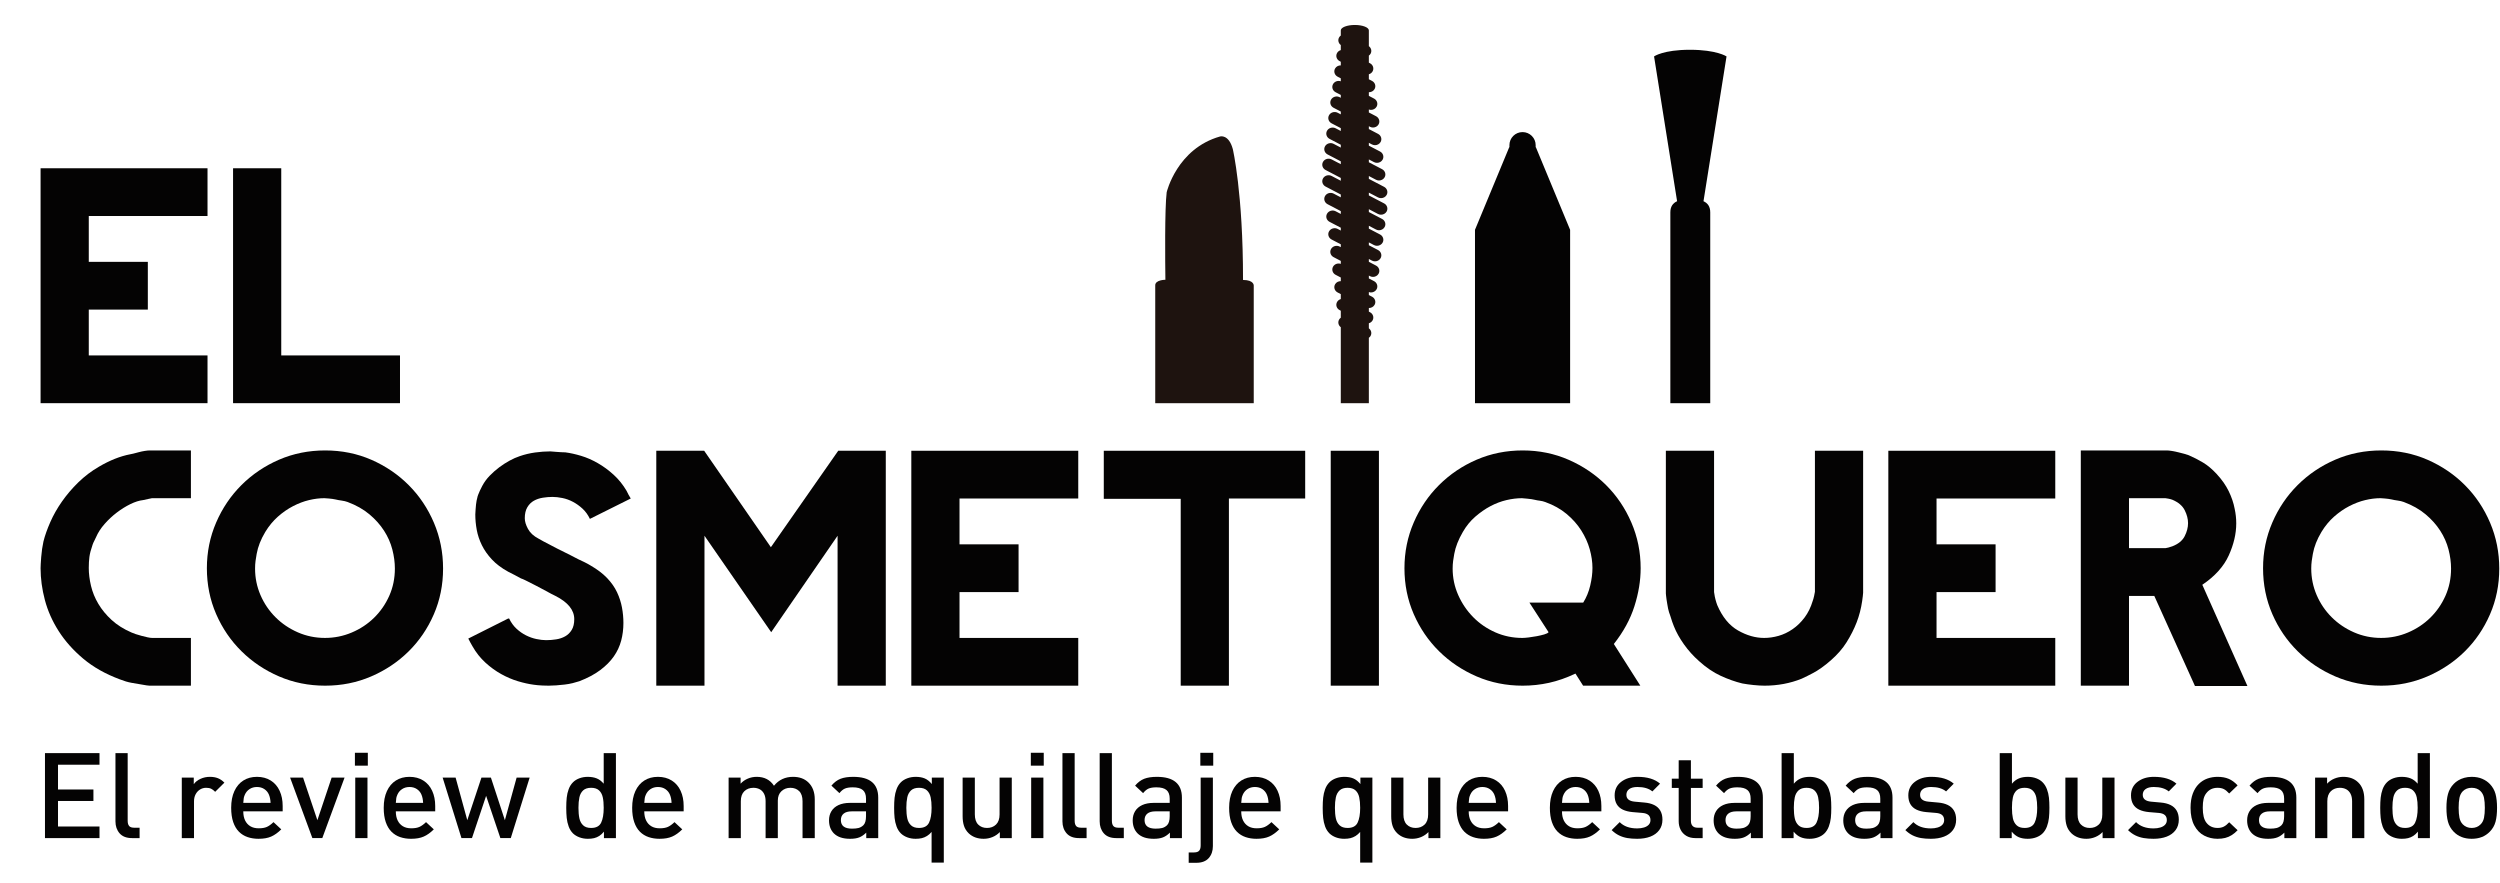
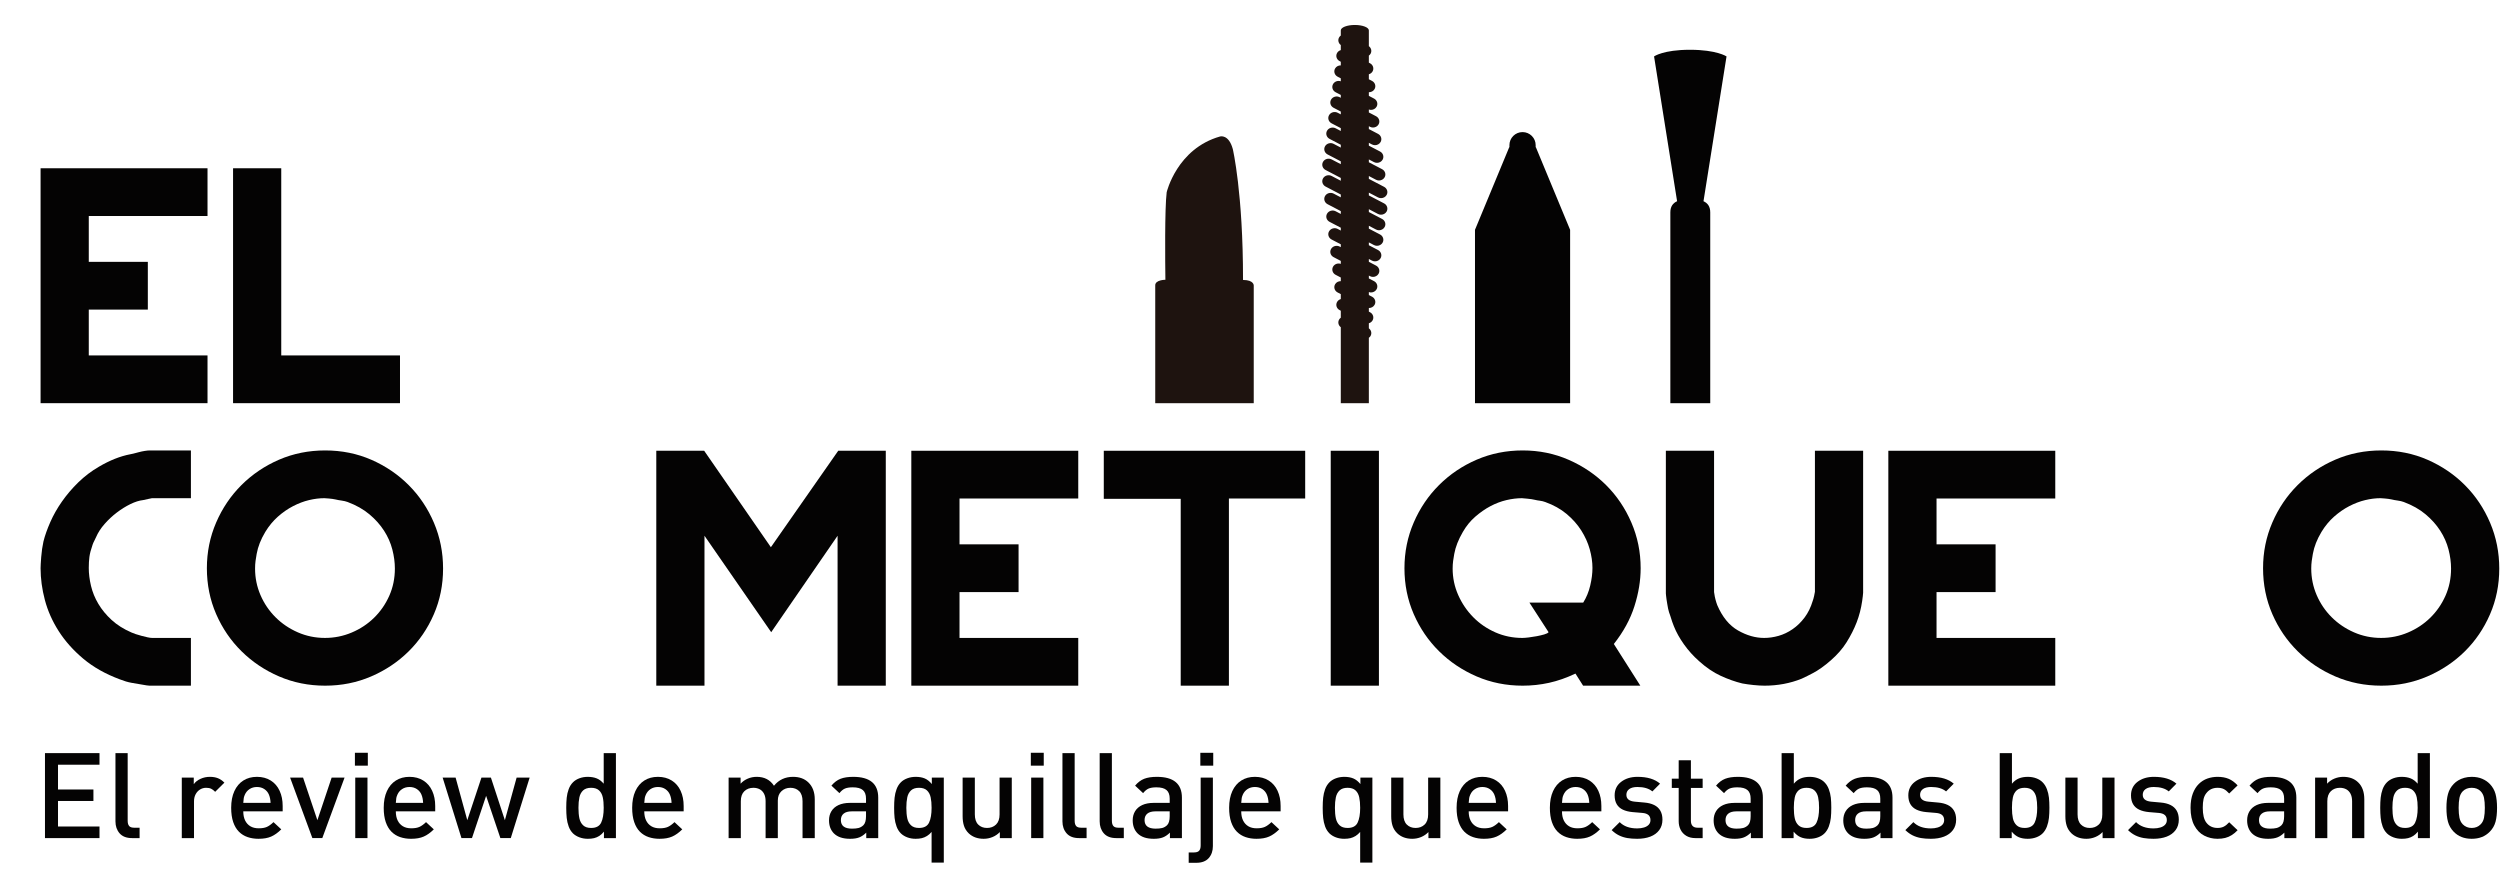
<svg xmlns="http://www.w3.org/2000/svg" width="100%" height="100%" viewBox="0 0 286 101" version="1.1" xml:space="preserve" style="fill-rule:evenodd;clip-rule:evenodd;stroke-linejoin:round;stroke-miterlimit:1.414;">
  <g transform="matrix(1,0,0,1,-3585,-856)">
    <g id="Mesa-de-trabajo2" transform="matrix(0.176,0,0,0.157,2955.89,721.805)">
      <rect x="3585.03" y="856.24" width="1623.86" height="636.915" style="fill:none;" />
      <g transform="matrix(4.231,0,0,4.73,2724.46,109.247)">
        <path d="M232.785,219.721L207.139,219.721L207.139,183.532L232.785,183.532L232.785,190.887L214.543,190.887L214.543,197.949L223.615,197.949L223.615,205.304L214.543,205.304L214.543,212.365L232.785,212.365L232.785,219.721Z" style="fill:rgb(4,3,3);fill-rule:nonzero;" />
        <path d="M262.355,219.721L236.709,219.721L236.709,183.532L244.113,183.532L244.113,212.365L262.355,212.365L262.355,219.721Z" style="fill:rgb(4,3,3);fill-rule:nonzero;" />
        <path d="M230.235,263.239L223.86,263.239C223.795,263.239 223.647,263.223 223.42,263.192C223.19,263.157 222.993,263.126 222.831,263.093C222.242,262.994 221.67,262.896 221.114,262.799C220.558,262.7 219.954,262.521 219.3,262.26C217.109,261.441 215.246,260.388 213.709,259.095C212.173,257.804 210.915,256.39 209.934,254.855C208.954,253.318 208.242,251.717 207.801,250.049C207.36,248.383 207.139,246.748 207.139,245.146C207.139,244.818 207.171,244.238 207.237,243.404C207.302,242.57 207.416,241.778 207.58,241.025C207.808,240.112 208.16,239.114 208.634,238.035C209.108,236.955 209.705,235.901 210.424,234.872C211.143,233.843 211.976,232.86 212.925,231.929C213.873,230.997 214.935,230.189 216.112,229.503C217.779,228.521 219.381,227.885 220.919,227.59C220.983,227.59 221.139,227.557 221.384,227.492C221.629,227.427 221.907,227.353 222.217,227.273C222.527,227.19 222.838,227.124 223.149,227.074C223.46,227.026 223.713,227.001 223.909,227.001L230.235,227.001L230.235,234.357L224.253,234.357C224.187,234.357 223.99,234.4 223.664,234.48C223.337,234.56 223.075,234.619 222.88,234.651C222.291,234.717 221.646,234.922 220.942,235.265C220.239,235.609 219.546,236.041 218.858,236.564C218.172,237.088 217.542,237.676 216.971,238.33C216.398,238.983 215.965,239.653 215.672,240.34C215.605,240.503 215.516,240.69 215.402,240.903C215.287,241.117 215.196,241.321 215.132,241.516C214.869,242.268 214.707,242.896 214.641,243.404C214.575,243.911 214.543,244.475 214.543,245.096C214.543,245.978 214.657,246.901 214.886,247.868C215.115,248.832 215.491,249.755 216.015,250.636C216.536,251.519 217.216,252.344 218.049,253.113C218.883,253.881 219.905,254.527 221.114,255.051C221.245,255.117 221.457,255.198 221.751,255.296C222.046,255.394 222.348,255.483 222.659,255.565C222.969,255.647 223.272,255.721 223.566,255.787C223.86,255.853 224.106,255.885 224.301,255.885L230.235,255.885L230.235,263.239Z" style="fill:rgb(4,3,3);fill-rule:nonzero;" />
        <path d="M261.569,245.194C261.569,244.246 261.438,243.266 261.177,242.253C260.915,241.239 260.49,240.276 259.902,239.36C259.314,238.444 258.561,237.601 257.647,236.833C256.73,236.065 255.619,235.437 254.312,234.946C254.05,234.848 253.739,234.774 253.381,234.724C253.02,234.676 252.71,234.619 252.448,234.552C252.154,234.489 251.811,234.439 251.419,234.406C251.026,234.374 250.797,234.357 250.731,234.357C249.979,234.357 249.195,234.455 248.378,234.651C247.561,234.848 246.743,235.16 245.927,235.583C245.109,236.007 244.333,236.548 243.597,237.201C242.862,237.855 242.215,238.639 241.66,239.555C240.974,240.701 240.533,241.828 240.336,242.938C240.27,243.298 240.214,243.658 240.164,244.016C240.115,244.378 240.091,244.769 240.091,245.194C240.091,246.632 240.368,247.997 240.925,249.289C241.481,250.581 242.249,251.716 243.229,252.696C244.21,253.678 245.354,254.453 246.662,255.026C247.969,255.598 249.359,255.884 250.83,255.884C252.268,255.884 253.642,255.606 254.949,255.05C256.256,254.497 257.401,253.736 258.381,252.769C259.362,251.806 260.138,250.678 260.711,249.385C261.283,248.094 261.569,246.699 261.569,245.194M268.973,245.194C268.973,247.712 268.498,250.066 267.549,252.256C266.6,254.446 265.306,256.349 263.67,257.966C262.033,259.586 260.117,260.869 257.924,261.817C255.732,262.764 253.375,263.239 250.854,263.239C248.334,263.239 245.976,262.764 243.783,261.817C241.59,260.869 239.668,259.578 238.014,257.943C236.361,256.309 235.059,254.396 234.11,252.207C233.161,250.016 232.687,247.662 232.687,245.146C232.687,242.662 233.161,240.315 234.11,238.109C235.059,235.901 236.361,233.971 238.014,232.322C239.668,230.673 241.59,229.373 243.783,228.423C245.976,227.475 248.334,227.001 250.854,227.001C253.407,227.001 255.781,227.484 257.974,228.447C260.168,229.414 262.083,230.719 263.719,232.372C265.356,234.022 266.64,235.952 267.574,238.158C268.507,240.364 268.973,242.71 268.973,245.194" style="fill:rgb(4,3,3);fill-rule:nonzero;" />
-         <path d="M297.806,234.406L291.53,237.545C291.235,236.923 290.859,236.4 290.401,235.975C289.943,235.551 289.453,235.2 288.931,234.922C288.407,234.642 287.868,234.446 287.312,234.333C286.756,234.217 286.25,234.162 285.792,234.162C285.302,234.162 284.804,234.202 284.297,234.284C283.789,234.366 283.332,234.52 282.924,234.749C282.514,234.978 282.18,235.313 281.918,235.754C281.657,236.195 281.526,236.76 281.526,237.446C281.526,237.936 281.69,238.484 282.017,239.088C282.343,239.694 282.882,240.191 283.635,240.585C283.764,240.65 283.895,240.725 284.027,240.805C284.157,240.887 284.288,240.962 284.419,241.025C285.105,241.386 285.792,241.746 286.478,242.105C287.165,242.464 287.852,242.807 288.539,243.135C288.701,243.232 288.906,243.341 289.151,243.454C289.396,243.567 289.6,243.674 289.765,243.771C290.058,243.903 290.385,244.058 290.745,244.238C291.105,244.418 291.415,244.589 291.676,244.753C292.69,245.343 293.523,245.978 294.177,246.665C294.83,247.352 295.337,248.079 295.698,248.847C296.056,249.616 296.31,250.399 296.458,251.202C296.605,252.002 296.678,252.794 296.678,253.58C296.678,254.527 296.563,255.436 296.335,256.302C296.106,257.168 295.729,257.976 295.207,258.727C294.684,259.48 293.989,260.181 293.122,260.837C292.257,261.489 291.186,262.062 289.911,262.553C289.617,262.651 289.274,262.749 288.882,262.848C288.49,262.945 288.079,263.019 287.656,263.068C287.231,263.118 286.797,263.157 286.356,263.192C285.915,263.223 285.531,263.239 285.203,263.239C284.811,263.239 284.493,263.231 284.248,263.216C284.002,263.197 283.757,263.181 283.513,263.166C283.267,263.149 283.062,263.126 282.899,263.093C282.147,262.994 281.337,262.813 280.472,262.553C279.606,262.292 278.747,261.923 277.897,261.449C277.047,260.974 276.238,260.388 275.471,259.683C274.701,258.98 274.04,258.139 273.484,257.159C273.386,256.996 273.28,256.808 273.166,256.594C273.05,256.384 272.944,256.177 272.847,255.982L278.976,252.894L279.123,252.894C279.417,253.513 279.793,254.037 280.251,254.462C280.709,254.887 281.199,255.23 281.723,255.492C282.244,255.754 282.776,255.942 283.316,256.055C283.855,256.171 284.354,256.228 284.811,256.228C285.334,256.228 285.849,256.186 286.356,256.103C286.863,256.024 287.321,255.869 287.729,255.639C288.138,255.41 288.473,255.083 288.734,254.657C288.995,254.234 289.127,253.678 289.127,252.991C289.127,251.588 288.162,250.391 286.234,249.412C286.136,249.38 285.923,249.272 285.597,249.093C285.269,248.912 284.91,248.718 284.517,248.505C284.125,248.293 283.708,248.071 283.267,247.842C282.826,247.614 282.441,247.419 282.115,247.253C281.983,247.189 281.804,247.099 281.575,246.983C281.347,246.87 281.134,246.78 280.937,246.715C280.643,246.551 280.325,246.38 279.982,246.199C279.639,246.02 279.302,245.847 278.976,245.685C277.963,245.131 277.128,244.5 276.475,243.797C275.82,243.095 275.306,242.358 274.931,241.591C274.555,240.822 274.293,240.038 274.146,239.236C273.999,238.435 273.925,237.642 273.925,236.858C273.925,236.794 273.942,236.514 273.975,236.023C274.007,235.535 274.056,235.11 274.121,234.749C274.153,234.651 274.186,234.513 274.219,234.333C274.252,234.154 274.301,233.982 274.367,233.818C274.432,233.655 274.522,233.442 274.637,233.179C274.751,232.919 274.872,232.674 275.004,232.444C275.299,231.889 275.674,231.375 276.132,230.899C276.59,230.427 277.08,229.994 277.603,229.599C278.126,229.208 278.658,228.865 279.197,228.571C279.736,228.275 280.251,228.048 280.742,227.885C281.493,227.623 282.277,227.435 283.096,227.319C283.912,227.206 284.697,227.148 285.449,227.148C285.808,227.182 286.111,227.206 286.356,227.221C286.601,227.24 286.855,227.256 287.116,227.273C287.377,227.288 287.59,227.296 287.753,227.296C288.506,227.393 289.315,227.573 290.181,227.835C291.047,228.097 291.905,228.472 292.756,228.965C293.606,229.453 294.414,230.05 295.183,230.754C295.95,231.456 296.613,232.282 297.168,233.23C297.234,233.393 297.332,233.59 297.463,233.818C297.594,234.046 297.708,234.243 297.806,234.406" style="fill:rgb(4,3,3);fill-rule:nonzero;" />
        <path d="M336.986,263.239L329.581,263.239L329.581,240.144L319.382,255.001L309.133,240.144L309.133,263.239L301.729,263.239L301.729,227.051L309.085,227.051L319.333,241.91L329.68,227.051L336.986,227.051L336.986,263.239Z" style="fill:rgb(4,3,3);fill-rule:nonzero;" />
        <path d="M366.555,263.239L340.909,263.239L340.909,227.051L366.555,227.051L366.555,234.406L348.313,234.406L348.313,241.467L357.385,241.467L357.385,248.823L348.313,248.823L348.313,255.885L366.555,255.885L366.555,263.239Z" style="fill:rgb(4,3,3);fill-rule:nonzero;" />
        <path d="M401.418,234.406L389.699,234.406L389.699,263.239L382.295,263.239L382.295,234.455L370.477,234.455L370.477,227.051L401.418,227.051L401.418,234.406Z" style="fill:rgb(4,3,3);fill-rule:nonzero;" />
        <rect x="405.342" y="227.051" width="7.404" height="36.188" style="fill:rgb(4,3,3);fill-rule:nonzero;" />
        <path d="M445.551,245.097C445.551,244.182 445.41,243.225 445.133,242.227C444.856,241.231 444.422,240.266 443.834,239.333C443.245,238.402 442.492,237.555 441.578,236.784C440.663,236.018 439.568,235.404 438.292,234.947C438.03,234.849 437.761,234.783 437.484,234.749C437.205,234.717 436.936,234.669 436.674,234.603C436.412,234.537 436.037,234.481 435.547,234.432C435.057,234.382 434.778,234.358 434.713,234.358C433.961,234.358 433.169,234.455 432.334,234.652C431.502,234.849 430.684,235.16 429.883,235.583C429.081,236.008 428.306,236.549 427.554,237.201C426.802,237.856 426.164,238.64 425.641,239.556C424.955,240.733 424.514,241.86 424.319,242.939C424.252,243.298 424.196,243.659 424.147,244.017C424.098,244.378 424.072,244.77 424.072,245.195C424.072,246.633 424.359,247.997 424.932,249.289C425.504,250.581 426.276,251.717 427.242,252.697C428.209,253.679 429.338,254.453 430.633,255.027C431.928,255.599 433.311,255.885 434.785,255.885C435.015,255.885 435.334,255.86 435.744,255.811C436.153,255.761 436.57,255.697 436.994,255.617C437.42,255.535 437.804,255.445 438.147,255.344C438.49,255.246 438.71,255.132 438.81,255.001L435.867,250.443L444.132,250.443C444.621,249.658 444.979,248.782 445.207,247.819C445.436,246.855 445.551,245.947 445.551,245.097M452.955,245.147C452.955,247.042 452.635,248.995 451.998,251.004C451.362,253.015 450.307,254.953 448.836,256.817L452.905,263.24L444.115,263.24L442.938,261.376C441.563,262.031 440.212,262.505 438.887,262.799C437.561,263.093 436.211,263.24 434.836,263.24C432.315,263.24 429.957,262.765 427.764,261.818C425.572,260.869 423.649,259.578 421.995,257.944C420.342,256.31 419.041,254.397 418.091,252.207C417.142,250.017 416.668,247.662 416.668,245.147C416.668,242.662 417.142,240.316 418.091,238.11C419.041,235.902 420.342,233.972 421.995,232.323C423.649,230.673 425.572,229.373 427.764,228.424C429.957,227.476 432.315,227.001 434.836,227.001C437.358,227.001 439.713,227.485 441.906,228.448C444.099,229.414 446.014,230.712 447.651,232.347C449.287,233.983 450.581,235.902 451.53,238.11C452.479,240.316 452.955,242.662 452.955,245.147" style="fill:rgb(4,3,3);fill-rule:nonzero;" />
        <path d="M487.133,248.921C487.133,248.987 487.115,249.166 487.083,249.46C487.051,249.755 487.018,250.001 486.986,250.196C486.821,251.342 486.543,252.427 486.15,253.456C485.756,254.486 485.233,255.525 484.578,256.571C483.989,257.518 483.195,258.435 482.196,259.317C481.197,260.198 480.256,260.869 479.373,261.328C479.111,261.457 478.84,261.598 478.563,261.745C478.283,261.89 477.996,262.03 477.701,262.16C476.819,262.522 475.893,262.79 474.928,262.971C473.961,263.15 472.987,263.239 472.005,263.239C471.514,263.239 470.949,263.207 470.311,263.142C469.67,263.076 469.09,262.994 468.567,262.897C467.486,262.635 466.381,262.241 465.251,261.719C464.122,261.196 463.016,260.443 461.936,259.465C461.051,258.681 460.274,257.815 459.602,256.865C458.931,255.916 458.415,254.985 458.055,254.069C457.892,253.679 457.711,253.155 457.516,252.501C457.449,252.337 457.385,252.15 457.319,251.937C457.253,251.725 457.203,251.537 457.172,251.373C457.139,251.176 457.098,250.948 457.049,250.688C457,250.425 456.959,250.172 456.926,249.927C456.893,249.681 456.869,249.478 456.853,249.315C456.836,249.15 456.828,249.053 456.828,249.019L456.828,227.051L464.233,227.051L464.233,248.823C464.233,248.89 464.24,248.937 464.258,248.972C464.274,249.003 464.281,249.053 464.281,249.116C464.313,249.38 464.371,249.666 464.453,249.975C464.535,250.286 464.625,250.571 464.723,250.832C465.508,252.665 466.569,253.963 467.91,254.732C469.25,255.5 470.59,255.885 471.932,255.885C472.651,255.885 473.387,255.779 474.139,255.566C474.889,255.354 475.609,255.011 476.295,254.536C476.983,254.064 477.595,253.465 478.135,252.745C478.673,252.028 479.09,251.176 479.385,250.196C479.449,250.032 479.524,249.772 479.606,249.412C479.687,249.053 479.728,248.84 479.728,248.774L479.728,227.051L487.133,227.051L487.133,248.921Z" style="fill:rgb(4,3,3);fill-rule:nonzero;" />
        <path d="M516.652,263.239L491.006,263.239L491.006,227.051L516.652,227.051L516.652,234.406L498.411,234.406L498.411,241.467L507.482,241.467L507.482,248.823L498.411,248.823L498.411,255.885L516.652,255.885L516.652,263.239Z" style="fill:rgb(4,3,3);fill-rule:nonzero;" />
-         <path d="M537.051,238.206C537.051,237.557 536.88,236.893 536.536,236.209C536.193,235.527 535.563,234.99 534.649,234.601C534.484,234.537 534.28,234.48 534.034,234.432C533.791,234.382 533.635,234.357 533.569,234.357L527.979,234.357L527.979,242.056L533.569,242.056C533.635,242.056 533.791,242.023 534.034,241.96C534.28,241.894 534.484,241.83 534.649,241.765C535.563,241.407 536.193,240.886 536.536,240.206C536.88,239.523 537.051,238.857 537.051,238.206M546.171,263.288L538.111,263.288L531.865,249.412L527.979,249.412L527.979,263.239L520.574,263.239L520.574,227.001L533.766,227.001C533.962,227.001 534.215,227.026 534.526,227.074C534.835,227.124 535.163,227.19 535.506,227.273C535.85,227.353 536.168,227.435 536.462,227.518C536.756,227.6 536.985,227.672 537.15,227.737C537.906,228.064 538.638,228.441 539.347,228.865C540.055,229.29 540.754,229.879 541.446,230.631C542.235,231.48 542.852,232.365 543.297,233.277C543.741,234.194 544.045,235.094 544.209,235.976C544.373,236.727 544.455,237.48 544.455,238.23C544.455,239.832 544.071,241.484 543.299,243.185C542.53,244.885 541.176,246.387 539.242,247.696L546.171,263.288Z" style="fill:rgb(4,3,3);fill-rule:nonzero;" />
        <path d="M577.456,245.194C577.456,244.246 577.326,243.266 577.064,242.253C576.802,241.239 576.378,240.276 575.789,239.36C575.2,238.444 574.448,237.601 573.534,236.833C572.618,236.065 571.507,235.437 570.199,234.946C569.937,234.848 569.627,234.774 569.268,234.724C568.907,234.676 568.598,234.619 568.335,234.552C568.042,234.489 567.698,234.439 567.307,234.406C566.913,234.374 566.685,234.357 566.619,234.357C565.866,234.357 565.082,234.455 564.267,234.651C563.448,234.848 562.631,235.16 561.814,235.583C560.996,236.007 560.221,236.548 559.484,237.201C558.749,237.855 558.102,238.639 557.547,239.555C556.86,240.701 556.42,241.828 556.223,242.938C556.157,243.298 556.101,243.658 556.052,244.016C556.003,244.378 555.977,244.769 555.977,245.194C555.977,246.632 556.256,247.997 556.812,249.289C557.368,250.581 558.136,251.716 559.116,252.696C560.098,253.678 561.241,254.453 562.549,255.026C563.856,255.598 565.246,255.884 566.718,255.884C568.155,255.884 569.529,255.606 570.838,255.05C572.144,254.497 573.288,253.736 574.269,252.769C575.25,251.806 576.025,250.678 576.599,249.385C577.17,248.094 577.456,246.699 577.456,245.194M584.861,245.194C584.861,247.712 584.387,250.066 583.436,252.256C582.487,254.446 581.193,256.349 579.558,257.966C577.92,259.586 576.005,260.869 573.811,261.817C571.619,262.764 569.263,263.239 566.741,263.239C564.221,263.239 561.863,262.764 559.671,261.817C557.477,260.869 555.555,259.578 553.901,257.943C552.248,256.309 550.946,254.396 549.997,252.207C549.049,250.016 548.574,247.662 548.574,245.146C548.574,242.662 549.049,240.315 549.997,238.109C550.946,235.901 552.248,233.971 553.901,232.322C555.555,230.673 557.477,229.373 559.671,228.423C561.863,227.475 564.221,227.001 566.741,227.001C569.295,227.001 571.669,227.484 573.862,228.447C576.055,229.414 577.971,230.719 579.606,232.372C581.243,234.022 582.527,235.952 583.461,238.158C584.394,240.364 584.861,242.71 584.861,245.194" style="fill:rgb(4,3,3);fill-rule:nonzero;" />
        <path d="M216.191,286.721L207.814,286.721L207.814,273.629L216.191,273.629L216.191,275.416L209.816,275.416L209.816,279.233L215.257,279.233L215.257,281.002L209.816,281.002L209.816,284.935L216.191,284.935L216.191,286.721Z" style="fill:rgb(4,3,3);fill-rule:nonzero;" />
        <path d="M222.351,286.721L221.192,286.721C220.349,286.721 219.712,286.478 219.284,285.991C218.856,285.5 218.643,284.887 218.643,284.144L218.643,273.629L220.519,273.629L220.519,284.037C220.519,284.408 220.594,284.681 220.744,284.859C220.893,285.034 221.154,285.122 221.524,285.122L222.351,285.122L222.351,286.721Z" style="fill:rgb(4,3,3);fill-rule:nonzero;" />
        <path d="M235.379,278.178L233.96,279.591C233.744,279.369 233.538,279.212 233.34,279.116C233.143,279.02 232.885,278.972 232.568,278.972C232.233,278.972 231.923,279.059 231.638,279.233C231.354,279.406 231.129,279.65 230.961,279.965C230.794,280.278 230.71,280.643 230.71,281.061L230.71,286.721L228.833,286.721L228.833,277.401L230.673,277.401L230.673,278.412C230.919,278.07 231.264,277.795 231.711,277.592C232.156,277.386 232.637,277.284 233.152,277.284C233.613,277.284 234.019,277.353 234.368,277.489C234.719,277.623 235.056,277.853 235.379,278.178" style="fill:rgb(4,3,3);fill-rule:nonzero;" />
        <path d="M242.472,281.296C242.454,280.813 242.37,280.391 242.221,280.032C242.072,279.673 241.836,279.385 241.515,279.17C241.195,278.954 240.817,278.848 240.38,278.848C239.949,278.848 239.57,278.954 239.245,279.17C238.917,279.385 238.677,279.673 238.522,280.032C238.438,280.223 238.383,280.393 238.355,280.539C238.329,280.687 238.303,280.938 238.279,281.296L242.472,281.296ZM244.331,282.601L238.279,282.601C238.279,283.146 238.372,283.609 238.557,283.996C238.743,284.382 239.012,284.681 239.361,284.894C239.712,285.106 240.143,285.212 240.659,285.212C241.173,285.212 241.589,285.139 241.907,284.996C242.223,284.853 242.562,284.608 242.921,284.26L244.115,285.374C243.606,285.882 243.091,286.253 242.569,286.483C242.048,286.715 241.398,286.828 240.618,286.828C240.019,286.828 239.463,286.742 238.951,286.568C238.439,286.395 237.994,286.119 237.616,285.742C237.239,285.365 236.945,284.87 236.735,284.26C236.526,283.65 236.42,282.913 236.42,282.051C236.42,281.051 236.584,280.194 236.91,279.483C237.237,278.771 237.697,278.226 238.29,277.85C238.884,277.473 239.578,277.284 240.376,277.284C241.19,277.284 241.897,277.473 242.497,277.85C243.096,278.226 243.552,278.755 243.863,279.436C244.175,280.114 244.331,280.894 244.331,281.774L244.331,282.601Z" style="fill:rgb(4,3,3);fill-rule:nonzero;" />
        <path d="M253.84,277.4L250.419,286.72L248.893,286.72L245.472,277.4L247.465,277.4L249.665,283.964L251.855,277.4L253.84,277.4Z" style="fill:rgb(4,3,3);fill-rule:nonzero;" />
        <path d="M257.359,286.721L255.482,286.721L255.482,277.401L257.359,277.401L257.359,286.721ZM257.413,275.561L255.429,275.561L255.429,273.576L257.413,273.576L257.413,275.561Z" style="fill:rgb(4,3,3);fill-rule:nonzero;" />
        <path d="M265.907,281.296C265.888,280.813 265.805,280.391 265.656,280.032C265.506,279.673 265.27,279.385 264.95,279.17C264.63,278.954 264.252,278.848 263.815,278.848C263.384,278.848 263.005,278.954 262.68,279.17C262.352,279.385 262.112,279.673 261.956,280.032C261.872,280.223 261.818,280.393 261.789,280.539C261.763,280.687 261.738,280.938 261.714,281.296L265.907,281.296ZM267.765,282.601L261.714,282.601C261.714,283.146 261.806,283.609 261.992,283.996C262.178,284.382 262.446,284.681 262.795,284.894C263.147,285.106 263.578,285.212 264.093,285.212C264.608,285.212 265.024,285.139 265.341,284.996C265.658,284.853 265.997,284.608 266.356,284.26L267.55,285.374C267.04,285.882 266.525,286.253 266.003,286.483C265.483,286.715 264.832,286.828 264.053,286.828C263.453,286.828 262.898,286.742 262.385,286.568C261.873,286.395 261.428,286.119 261.05,285.742C260.674,285.365 260.38,284.87 260.169,284.26C259.96,283.65 259.855,282.913 259.855,282.051C259.855,281.051 260.019,280.194 260.345,279.483C260.671,278.771 261.131,278.226 261.725,277.85C262.319,277.473 263.012,277.284 263.811,277.284C264.625,277.284 265.332,277.473 265.932,277.85C266.53,278.226 266.986,278.755 267.298,279.436C267.61,280.114 267.765,280.894 267.765,281.774L267.765,282.601Z" style="fill:rgb(4,3,3);fill-rule:nonzero;" />
        <path d="M282.275,277.4L279.375,286.72L277.776,286.72L275.586,280.212L273.413,286.72L271.797,286.72L268.906,277.4L270.899,277.4L272.694,283.964L274.868,277.4L276.322,277.4L278.468,283.964L280.273,277.4L282.275,277.4Z" style="fill:rgb(4,3,3);fill-rule:nonzero;" />
        <path d="M293.651,282.057C293.651,281.422 293.604,280.883 293.508,280.44C293.412,279.993 293.221,279.637 292.938,279.371C292.652,279.106 292.248,278.972 291.721,278.972C291.188,278.972 290.778,279.106 290.49,279.375C290.203,279.645 290.012,280 289.916,280.443C289.82,280.886 289.773,281.422 289.773,282.057C289.773,282.69 289.82,283.231 289.916,283.675C290.012,284.12 290.203,284.48 290.49,284.75C290.778,285.023 291.188,285.158 291.721,285.158C292.487,285.158 293,284.884 293.261,284.337C293.521,283.791 293.651,283.032 293.651,282.057M295.528,286.721L293.687,286.721L293.687,285.725C293.454,286.011 293.214,286.234 292.969,286.388C292.724,286.545 292.46,286.657 292.179,286.727C291.898,286.795 291.577,286.828 291.218,286.828C290.757,286.828 290.327,286.754 289.929,286.605C289.531,286.455 289.201,286.253 288.937,286.001C288.644,285.709 288.421,285.352 288.269,284.931C288.115,284.508 288.015,284.069 287.968,283.615C287.92,283.159 287.896,282.638 287.896,282.051C287.896,281.464 287.92,280.946 287.968,280.495C288.015,280.042 288.115,279.607 288.269,279.188C288.421,278.768 288.644,278.412 288.937,278.119C289.201,277.855 289.53,277.651 289.925,277.504C290.32,277.359 290.745,277.285 291.2,277.285C291.721,277.285 292.177,277.363 292.569,277.52C292.961,277.676 293.322,277.95 293.651,278.34L293.651,273.629L295.528,273.629L295.528,286.721Z" style="fill:rgb(4,3,3);fill-rule:nonzero;" />
        <path d="M304.076,281.296C304.058,280.813 303.974,280.391 303.825,280.032C303.675,279.673 303.439,279.385 303.12,279.17C302.799,278.954 302.421,278.848 301.984,278.848C301.553,278.848 301.174,278.954 300.847,279.17C300.521,279.385 300.281,279.673 300.125,280.032C300.041,280.223 299.986,280.393 299.96,280.539C299.932,280.687 299.907,280.938 299.883,281.296L304.076,281.296ZM305.934,282.601L299.883,282.601C299.883,283.146 299.975,283.609 300.161,283.996C300.347,284.382 300.614,284.681 300.966,284.894C301.314,285.106 301.748,285.212 302.262,285.212C302.777,285.212 303.193,285.139 303.51,284.996C303.827,284.853 304.166,284.608 304.525,284.26L305.719,285.374C305.209,285.882 304.694,286.253 304.173,286.483C303.652,286.715 303.001,286.828 302.222,286.828C301.622,286.828 301.067,286.742 300.554,286.568C300.043,286.395 299.597,286.119 299.219,285.742C298.843,285.365 298.549,284.87 298.339,284.26C298.129,283.65 298.024,282.913 298.024,282.051C298.024,281.051 298.188,280.194 298.514,279.483C298.84,278.771 299.3,278.226 299.894,277.85C300.488,277.473 301.181,277.284 301.979,277.284C302.794,277.284 303.501,277.473 304.101,277.85C304.701,278.226 305.155,278.755 305.467,279.436C305.779,280.114 305.934,280.894 305.934,281.774L305.934,282.601Z" style="fill:rgb(4,3,3);fill-rule:nonzero;" />
        <path d="M326.075,286.721L324.198,286.721L324.198,281.043C324.198,280.345 324.024,279.825 323.678,279.484C323.332,279.142 322.881,278.972 322.325,278.972C321.789,278.972 321.332,279.147 320.959,279.493C320.586,279.839 320.4,280.327 320.4,280.953L320.4,286.721L318.523,286.721L318.523,281.043C318.523,280.576 318.441,280.19 318.277,279.878C318.111,279.568 317.888,279.338 317.607,279.192C317.326,279.046 317.006,278.972 316.647,278.972C316.084,278.972 315.621,279.148 315.26,279.497C314.897,279.846 314.716,280.363 314.716,281.043L314.716,286.721L312.84,286.721L312.84,277.401L314.68,277.401L314.68,278.34C314.986,278.002 315.353,277.743 315.785,277.56C316.216,277.376 316.674,277.284 317.158,277.284C318.332,277.284 319.215,277.742 319.807,278.658C320.555,277.742 321.531,277.284 322.735,277.284C323.716,277.284 324.5,277.569 325.087,278.137C325.745,278.771 326.075,279.645 326.075,280.759L326.075,286.721Z" style="fill:rgb(4,3,3);fill-rule:nonzero;" />
        <path d="M333.949,283.354L333.949,282.601L331.758,282.601C331.213,282.601 330.798,282.716 330.514,282.95C330.229,283.181 330.088,283.517 330.088,283.948C330.088,284.828 330.656,285.265 331.794,285.265C332.195,285.265 332.53,285.232 332.8,285.164C333.069,285.092 333.317,284.954 333.545,284.738C333.814,284.467 333.949,284.007 333.949,283.354M335.825,286.721L333.985,286.721L333.985,285.877C333.643,286.217 333.287,286.463 332.916,286.609C332.545,286.756 332.075,286.829 331.507,286.829C330.944,286.829 330.456,286.758 330.043,286.618C329.63,286.478 329.283,286.265 329.001,285.984C328.511,285.475 328.265,284.809 328.265,283.983C328.265,283.45 328.388,282.981 328.634,282.579C328.879,282.173 329.242,281.861 329.724,281.633C330.206,281.412 330.791,281.296 331.48,281.296L333.949,281.296L333.949,280.636C333.949,280.041 333.787,279.601 333.464,279.323C333.141,279.041 332.623,278.9 331.91,278.9C331.39,278.9 330.984,278.967 330.693,279.097C330.404,279.227 330.127,279.461 329.864,279.794L328.634,278.639C329.058,278.132 329.525,277.782 330.034,277.583C330.543,277.385 331.192,277.285 331.983,277.285C334.545,277.285 335.825,278.352 335.825,280.489L335.825,286.721Z" style="fill:rgb(4,3,3);fill-rule:nonzero;" />
        <path d="M344.023,282.057C344.023,281.422 343.975,280.883 343.879,280.44C343.783,279.993 343.593,279.637 343.31,279.371C343.024,279.106 342.619,278.972 342.092,278.972C341.56,278.972 341.149,279.106 340.862,279.375C340.575,279.645 340.383,280 340.288,280.443C340.192,280.886 340.144,281.422 340.144,282.057C340.144,282.69 340.192,283.231 340.288,283.675C340.383,284.12 340.575,284.48 340.862,284.75C341.149,285.023 341.56,285.158 342.092,285.158C342.858,285.158 343.372,284.884 343.633,284.337C343.893,283.791 344.023,283.032 344.023,282.057M345.899,290.492L344.023,290.492L344.023,285.769C343.807,286.027 343.572,286.236 343.317,286.394C343.063,286.553 342.796,286.664 342.519,286.731C342.24,286.795 341.925,286.828 341.572,286.828C341.117,286.828 340.693,286.756 340.301,286.609C339.908,286.463 339.579,286.259 339.309,286.001C339.016,285.709 338.793,285.352 338.641,284.931C338.487,284.508 338.387,284.069 338.339,283.615C338.292,283.159 338.268,282.638 338.268,282.051C338.268,281.464 338.292,280.946 338.339,280.495C338.387,280.042 338.487,279.607 338.641,279.188C338.793,278.768 339.016,278.412 339.309,278.119C339.566,277.861 339.896,277.658 340.297,277.508C340.698,277.359 341.128,277.285 341.589,277.285C342.123,277.285 342.581,277.367 342.969,277.528C343.354,277.69 343.717,277.979 344.059,278.394L344.059,277.401L345.899,277.401L345.899,290.492Z" style="fill:rgb(4,3,3);fill-rule:nonzero;" />
        <path d="M356.342,286.721L354.509,286.721L354.509,285.786C354.193,286.122 353.817,286.379 353.384,286.559C352.948,286.739 352.496,286.828 352.023,286.828C351.083,286.828 350.317,286.547 349.724,285.984C349.383,285.649 349.141,285.268 349.002,284.841C348.86,284.411 348.791,283.917 348.791,283.354L348.791,277.401L350.667,277.401L350.667,283.075C350.667,283.77 350.84,284.29 351.188,284.637C351.535,284.985 351.984,285.158 352.535,285.158C353.097,285.158 353.559,284.985 353.922,284.634C354.283,284.283 354.466,283.764 354.466,283.075L354.466,277.401L356.342,277.401L356.342,286.721Z" style="fill:rgb(4,3,3);fill-rule:nonzero;" />
        <path d="M361.199,286.721L359.323,286.721L359.323,277.401L361.199,277.401L361.199,286.721ZM361.253,275.561L359.269,275.561L359.269,273.576L361.253,273.576L361.253,275.561Z" style="fill:rgb(4,3,3);fill-rule:nonzero;" />
        <path d="M367.835,286.721L366.676,286.721C365.833,286.721 365.196,286.478 364.769,285.991C364.341,285.5 364.126,284.887 364.126,284.144L364.126,273.629L366.003,273.629L366.003,284.037C366.003,284.408 366.078,284.681 366.227,284.859C366.376,285.034 366.638,285.122 367.008,285.122L367.835,285.122L367.835,286.721Z" style="fill:rgb(4,3,3);fill-rule:nonzero;" />
        <path d="M373.554,286.721L372.396,286.721C371.552,286.721 370.915,286.478 370.487,285.991C370.059,285.5 369.846,284.887 369.846,284.144L369.846,273.629L371.722,273.629L371.722,284.037C371.722,284.408 371.797,284.681 371.947,284.859C372.096,285.034 372.357,285.122 372.728,285.122L373.554,285.122L373.554,286.721Z" style="fill:rgb(4,3,3);fill-rule:nonzero;" />
        <path d="M380.603,283.354L380.603,282.601L378.412,282.601C377.868,282.601 377.453,282.716 377.168,282.95C376.884,283.181 376.742,283.517 376.742,283.948C376.742,284.828 377.311,285.265 378.448,285.265C378.849,285.265 379.185,285.232 379.454,285.164C379.723,285.092 379.971,284.954 380.199,284.738C380.468,284.467 380.603,284.007 380.603,283.354M382.48,286.721L380.639,286.721L380.639,285.877C380.297,286.217 379.942,286.463 379.57,286.609C379.2,286.756 378.729,286.829 378.161,286.829C377.598,286.829 377.11,286.758 376.697,286.618C376.284,286.478 375.937,286.265 375.656,285.984C375.165,285.475 374.919,284.809 374.919,283.983C374.919,283.45 375.042,282.981 375.288,282.579C375.533,282.173 375.896,281.861 376.378,281.633C376.86,281.412 377.446,281.296 378.134,281.296L380.603,281.296L380.603,280.636C380.603,280.041 380.441,279.601 380.118,279.323C379.795,279.041 379.277,278.9 378.565,278.9C378.044,278.9 377.638,278.967 377.348,279.097C377.058,279.227 376.781,279.461 376.518,279.794L375.288,278.639C375.712,278.132 376.18,277.782 376.688,277.583C377.197,277.385 377.847,277.285 378.636,277.285C381.199,277.285 382.48,278.352 382.48,280.489L382.48,286.721Z" style="fill:rgb(4,3,3);fill-rule:nonzero;" />
        <path d="M387.292,275.561L385.308,275.561L385.308,273.576L387.292,273.576L387.292,275.561ZM387.238,287.951C387.238,288.706 387.023,289.323 386.595,289.805C386.167,290.288 385.529,290.527 384.679,290.527L383.521,290.527L383.521,288.929L384.347,288.929C384.712,288.929 384.972,288.841 385.128,288.665C385.284,288.487 385.361,288.215 385.361,287.844L385.361,277.4L387.238,277.4L387.238,287.951Z" style="fill:rgb(4,3,3);fill-rule:nonzero;" />
        <path d="M395.786,281.296C395.767,280.813 395.683,280.391 395.534,280.032C395.385,279.673 395.15,279.385 394.83,279.17C394.509,278.954 394.131,278.848 393.694,278.848C393.263,278.848 392.884,278.954 392.557,279.17C392.231,279.385 391.991,279.673 391.835,280.032C391.751,280.223 391.695,280.393 391.67,280.539C391.641,280.687 391.617,280.938 391.592,281.296L395.786,281.296ZM397.644,282.601L391.592,282.601C391.592,283.146 391.685,283.609 391.871,283.996C392.057,284.382 392.324,284.681 392.675,284.894C393.024,285.106 393.457,285.212 393.972,285.212C394.487,285.212 394.903,285.139 395.22,284.996C395.537,284.853 395.875,284.608 396.235,284.26L397.429,285.374C396.919,285.882 396.405,286.253 395.882,286.483C395.362,286.715 394.711,286.828 393.932,286.828C393.332,286.828 392.777,286.742 392.265,286.568C391.752,286.395 391.307,286.119 390.93,285.742C390.552,285.365 390.259,284.87 390.048,284.26C389.839,283.65 389.734,282.913 389.734,282.051C389.734,281.051 389.898,280.194 390.224,279.483C390.55,278.771 391.01,278.226 391.603,277.85C392.197,277.473 392.891,277.284 393.689,277.284C394.504,277.284 395.211,277.473 395.81,277.85C396.41,278.226 396.865,278.755 397.176,279.436C397.488,280.114 397.644,280.894 397.644,281.774L397.644,282.601Z" style="fill:rgb(4,3,3);fill-rule:nonzero;" />
        <path d="M409.865,282.057C409.865,281.422 409.816,280.883 409.72,280.44C409.625,279.993 409.435,279.637 409.15,279.371C408.866,279.106 408.461,278.972 407.933,278.972C407.401,278.972 406.991,279.106 406.703,279.375C406.417,279.645 406.224,280 406.129,280.443C406.033,280.886 405.986,281.422 405.986,282.057C405.986,282.69 406.033,283.231 406.129,283.675C406.224,284.12 406.417,284.48 406.703,284.75C406.991,285.023 407.401,285.158 407.933,285.158C408.7,285.158 409.215,284.884 409.473,284.337C409.734,283.791 409.865,283.032 409.865,282.057M411.741,290.492L409.865,290.492L409.865,285.769C409.648,286.027 409.413,286.236 409.16,286.394C408.904,286.553 408.639,286.664 408.359,286.731C408.083,286.795 407.765,286.828 407.413,286.828C406.959,286.828 406.534,286.756 406.143,286.609C405.75,286.463 405.42,286.259 405.15,286.001C404.857,285.709 404.635,285.352 404.48,284.931C404.33,284.508 404.228,284.069 404.18,283.615C404.133,283.159 404.109,282.638 404.109,282.051C404.109,281.464 404.133,280.946 404.18,280.495C404.228,280.042 404.33,279.607 404.48,279.188C404.635,278.768 404.857,278.412 405.15,278.119C405.408,277.861 405.737,277.658 406.138,277.508C406.539,277.359 406.97,277.285 407.431,277.285C407.964,277.285 408.424,277.367 408.808,277.528C409.196,277.69 409.559,277.979 409.9,278.394L409.9,277.401L411.741,277.401L411.741,290.492Z" style="fill:rgb(4,3,3);fill-rule:nonzero;" />
        <path d="M422.184,286.721L420.352,286.721L420.352,285.786C420.036,286.122 419.659,286.379 419.225,286.559C418.791,286.739 418.338,286.828 417.866,286.828C416.925,286.828 416.159,286.547 415.567,285.984C415.225,285.649 414.984,285.268 414.843,284.841C414.703,284.411 414.633,283.917 414.633,283.354L414.633,277.401L416.509,277.401L416.509,283.075C416.509,283.77 416.683,284.29 417.03,284.637C417.377,284.985 417.827,285.158 418.377,285.158C418.94,285.158 419.401,284.985 419.764,284.634C420.125,284.283 420.307,283.764 420.307,283.075L420.307,277.401L422.184,277.401L422.184,286.721Z" style="fill:rgb(4,3,3);fill-rule:nonzero;" />
        <path d="M430.731,281.296C430.712,280.813 430.628,280.391 430.48,280.032C430.33,279.673 430.094,279.385 429.775,279.17C429.454,278.954 429.076,278.848 428.639,278.848C428.209,278.848 427.83,278.954 427.503,279.17C427.176,279.385 426.935,279.673 426.781,280.032C426.697,280.223 426.64,280.393 426.615,280.539C426.586,280.687 426.562,280.938 426.538,281.296L430.731,281.296ZM432.589,282.601L426.538,282.601C426.538,283.146 426.63,283.609 426.816,283.996C427.002,284.382 427.269,284.681 427.621,284.894C427.97,285.106 428.402,285.212 428.918,285.212C429.432,285.212 429.847,285.139 430.166,284.996C430.482,284.853 430.821,284.608 431.179,284.26L432.375,285.374C431.865,285.882 431.349,286.253 430.828,286.483C430.307,286.715 429.657,286.828 428.877,286.828C428.278,286.828 427.722,286.742 427.209,286.568C426.698,286.395 426.253,286.119 425.875,285.742C425.498,285.365 425.205,284.87 424.994,284.26C424.785,283.65 424.679,282.913 424.679,282.051C424.679,281.051 424.843,280.194 425.168,279.483C425.495,278.771 425.955,278.226 426.548,277.85C427.142,277.473 427.837,277.284 428.634,277.284C429.449,277.284 430.156,277.473 430.755,277.85C431.355,278.226 431.81,278.755 432.122,279.436C432.433,280.114 432.589,280.894 432.589,281.774L432.589,282.601Z" style="fill:rgb(4,3,3);fill-rule:nonzero;" />
        <path d="M445.061,281.296C445.044,280.813 444.96,280.391 444.811,280.032C444.66,279.673 444.424,279.385 444.105,279.17C443.785,278.954 443.407,278.848 442.97,278.848C442.538,278.848 442.16,278.954 441.833,279.17C441.508,279.385 441.265,279.673 441.111,280.032C441.027,280.223 440.97,280.393 440.946,280.539C440.917,280.687 440.893,280.938 440.869,281.296L445.061,281.296ZM446.919,282.601L440.869,282.601C440.869,283.146 440.961,283.609 441.146,283.996C441.333,284.382 441.599,284.681 441.951,284.894C442.3,285.106 442.732,285.212 443.248,285.212C443.763,285.212 444.179,285.139 444.496,284.996C444.812,284.853 445.151,284.608 445.51,284.26L446.705,285.374C446.196,285.882 445.679,286.253 445.158,286.483C444.636,286.715 443.987,286.828 443.208,286.828C442.609,286.828 442.052,286.742 441.54,286.568C441.027,286.395 440.583,286.119 440.205,285.742C439.828,285.365 439.535,284.87 439.324,284.26C439.115,283.65 439.009,282.913 439.009,282.051C439.009,281.051 439.174,280.194 439.499,279.483C439.826,278.771 440.285,278.226 440.878,277.85C441.472,277.473 442.167,277.284 442.965,277.284C443.78,277.284 444.486,277.473 445.086,277.85C445.686,278.226 446.14,278.755 446.453,279.436C446.764,280.114 446.919,280.894 446.919,281.774L446.919,282.601Z" style="fill:rgb(4,3,3);fill-rule:nonzero;" />
        <path d="M456.303,283.875C456.303,284.509 456.139,285.048 455.809,285.49C455.48,285.934 455.025,286.268 454.443,286.493C453.862,286.716 453.186,286.828 452.42,286.828C451.864,286.828 451.358,286.79 450.905,286.713C450.453,286.635 450.03,286.498 449.639,286.308C449.244,286.116 448.865,285.844 448.5,285.49L449.735,284.26C450.364,284.906 451.26,285.229 452.422,285.229C452.806,285.229 453.155,285.183 453.469,285.086C453.784,284.99 454.028,284.847 454.202,284.654C454.375,284.463 454.463,284.229 454.463,283.947C454.463,283.276 454.047,282.907 453.215,282.842L451.725,282.716C451.129,282.662 450.627,282.536 450.215,282.338C449.803,282.142 449.491,281.86 449.278,281.495C449.066,281.129 448.959,280.679 448.959,280.14C448.959,279.261 449.293,278.563 449.961,278.053C450.63,277.54 451.467,277.284 452.475,277.284C453.979,277.284 455.133,277.634 455.936,278.334L454.758,279.529C454.214,279.074 453.448,278.848 452.461,278.848C451.91,278.848 451.489,278.954 451.199,279.17C450.908,279.385 450.763,279.679 450.763,280.05C450.763,280.679 451.194,281.031 452.057,281.109L453.53,281.243C454.11,281.291 454.608,281.417 455.025,281.621C455.44,281.824 455.756,282.115 455.976,282.492C456.194,282.869 456.303,283.33 456.303,283.875" style="fill:rgb(4,3,3);fill-rule:nonzero;" />
        <path d="M462.48,286.721L461.357,286.721C460.807,286.721 460.339,286.6 459.952,286.362C459.567,286.122 459.277,285.807 459.085,285.415C458.894,285.023 458.798,284.593 458.798,284.126L458.798,278.997L457.74,278.997L457.74,277.562L458.798,277.562L458.798,274.735L460.675,274.735L460.675,277.562L462.48,277.562L462.48,278.997L460.675,278.997L460.675,284.037C460.675,284.761 461.019,285.122 461.709,285.122L462.48,285.122L462.48,286.721Z" style="fill:rgb(4,3,3);fill-rule:nonzero;" />
        <path d="M469.852,283.354L469.852,282.601L467.662,282.601C467.118,282.601 466.702,282.716 466.418,282.95C466.133,283.181 465.991,283.517 465.991,283.948C465.991,284.828 466.561,285.265 467.698,285.265C468.099,285.265 468.434,285.232 468.704,285.164C468.973,285.092 469.221,284.954 469.449,284.738C469.717,284.467 469.852,284.007 469.852,283.354M471.729,286.721L469.889,286.721L469.889,285.877C469.547,286.217 469.191,286.463 468.82,286.609C468.45,286.756 467.979,286.829 467.411,286.829C466.848,286.829 466.36,286.758 465.948,286.618C465.534,286.478 465.186,286.265 464.905,285.984C464.414,285.475 464.168,284.809 464.168,283.983C464.168,283.45 464.291,282.981 464.538,282.579C464.783,282.173 465.145,281.861 465.627,281.633C466.11,281.412 466.696,281.296 467.383,281.296L469.852,281.296L469.852,280.636C469.852,280.041 469.692,279.601 469.368,279.323C469.044,279.041 468.527,278.9 467.815,278.9C467.293,278.9 466.887,278.967 466.598,279.097C466.307,279.227 466.031,279.461 465.767,279.794L464.538,278.639C464.962,278.132 465.429,277.782 465.938,277.583C466.446,277.385 467.096,277.285 467.886,277.285C470.448,277.285 471.729,278.352 471.729,280.489L471.729,286.721Z" style="fill:rgb(4,3,3);fill-rule:nonzero;" />
        <path d="M480.367,282.057C480.367,281.422 480.318,280.883 480.222,280.44C480.127,279.993 479.937,279.637 479.651,279.371C479.368,279.106 478.963,278.972 478.435,278.972C477.903,278.972 477.493,279.106 477.205,279.375C476.919,279.645 476.726,280 476.631,280.443C476.535,280.886 476.487,281.422 476.487,282.057C476.487,282.69 476.535,283.231 476.631,283.675C476.726,284.12 476.919,284.48 477.205,284.75C477.493,285.023 477.903,285.158 478.435,285.158C479.202,285.158 479.716,284.884 479.975,284.337C480.236,283.791 480.367,283.032 480.367,282.057M482.243,282.051C482.243,282.638 482.219,283.159 482.172,283.615C482.123,284.069 482.019,284.509 481.861,284.935C481.703,285.359 481.479,285.714 481.191,286.001C480.941,286.253 480.615,286.455 480.214,286.605C479.812,286.754 479.379,286.828 478.912,286.828C478.385,286.828 477.928,286.749 477.543,286.586C477.156,286.424 476.793,286.137 476.452,285.725L476.452,286.721L474.61,286.721L474.61,273.629L476.487,273.629L476.487,278.34C476.81,277.954 477.168,277.684 477.56,277.525C477.952,277.365 478.408,277.285 478.929,277.285C479.39,277.285 479.819,277.359 480.219,277.508C480.615,277.658 480.941,277.861 481.191,278.119C481.479,278.407 481.703,278.761 481.861,279.184C482.019,279.606 482.123,280.042 482.172,280.495C482.219,280.946 482.243,281.464 482.243,282.051" style="fill:rgb(4,3,3);fill-rule:nonzero;" />
        <path d="M489.768,283.354L489.768,282.601L487.577,282.601C487.032,282.601 486.618,282.716 486.332,282.95C486.048,283.181 485.907,283.517 485.907,283.948C485.907,284.828 486.475,285.265 487.613,285.265C488.014,285.265 488.349,285.232 488.619,285.164C488.888,285.092 489.136,284.954 489.364,284.738C489.632,284.467 489.768,284.007 489.768,283.354M491.644,286.721L489.803,286.721L489.803,285.877C489.462,286.217 489.106,286.463 488.735,286.609C488.364,286.756 487.894,286.829 487.326,286.829C486.762,286.829 486.275,286.758 485.862,286.618C485.448,286.478 485.101,286.265 484.82,285.984C484.33,285.475 484.084,284.809 484.084,283.983C484.084,283.45 484.207,282.981 484.452,282.579C484.698,282.173 485.061,281.861 485.542,281.633C486.025,281.412 486.61,281.296 487.297,281.296L489.768,281.296L489.768,280.636C489.768,280.041 489.606,279.601 489.284,279.323C488.959,279.041 488.442,278.9 487.729,278.9C487.209,278.9 486.802,278.967 486.512,279.097C486.221,279.227 485.946,279.461 485.682,279.794L484.452,278.639C484.877,278.132 485.344,277.782 485.853,277.583C486.362,277.385 487.011,277.285 487.801,277.285C490.364,277.285 491.644,278.352 491.644,280.489L491.644,286.721Z" style="fill:rgb(4,3,3);fill-rule:nonzero;" />
        <path d="M501.422,283.875C501.422,284.509 501.257,285.048 500.927,285.49C500.598,285.934 500.142,286.268 499.561,286.493C498.98,286.716 498.305,286.828 497.539,286.828C496.981,286.828 496.477,286.79 496.024,286.713C495.57,286.635 495.149,286.498 494.757,286.308C494.363,286.116 493.984,285.844 493.619,285.49L494.854,284.26C495.483,284.906 496.379,285.229 497.541,285.229C497.924,285.229 498.274,285.183 498.588,285.086C498.902,284.99 499.147,284.847 499.32,284.654C499.494,284.463 499.581,284.229 499.581,283.947C499.581,283.276 499.164,282.907 498.332,282.842L496.843,282.716C496.248,282.662 495.745,282.536 495.334,282.338C494.922,282.142 494.609,281.86 494.397,281.495C494.184,281.129 494.076,280.679 494.076,280.14C494.076,279.261 494.411,278.563 495.08,278.053C495.748,277.54 496.585,277.284 497.592,277.284C499.096,277.284 500.251,277.634 501.054,278.334L499.878,279.529C499.332,279.074 498.567,278.848 497.578,278.848C497.029,278.848 496.608,278.954 496.317,279.17C496.026,279.385 495.883,279.679 495.883,280.05C495.883,280.679 496.313,281.031 497.175,281.109L498.648,281.243C499.229,281.291 499.727,281.417 500.142,281.621C500.558,281.824 500.875,282.115 501.094,282.492C501.313,282.869 501.422,283.33 501.422,283.875" style="fill:rgb(4,3,3);fill-rule:nonzero;" />
        <path d="M513.876,282.057C513.876,281.422 513.827,280.883 513.732,280.44C513.635,279.993 513.445,279.637 513.16,279.371C512.877,279.106 512.472,278.972 511.945,278.972C511.412,278.972 511.002,279.106 510.715,279.375C510.428,279.645 510.235,280 510.141,280.443C510.045,280.886 509.996,281.422 509.996,282.057C509.996,282.69 510.045,283.231 510.141,283.675C510.235,284.12 510.428,284.48 510.715,284.75C511.002,285.023 511.412,285.158 511.945,285.158C512.711,285.158 513.225,284.884 513.484,284.337C513.746,283.791 513.876,283.032 513.876,282.057M515.752,282.051C515.752,282.638 515.729,283.159 515.68,283.615C515.632,284.069 515.528,284.509 515.37,284.935C515.211,285.359 514.988,285.714 514.701,286.001C514.449,286.253 514.123,286.455 513.723,286.605C513.322,286.754 512.888,286.828 512.42,286.828C511.895,286.828 511.438,286.749 511.053,286.586C510.665,286.424 510.301,286.137 509.961,285.725L509.961,286.721L508.119,286.721L508.119,273.629L509.996,273.629L509.996,278.34C510.32,277.954 510.677,277.684 511.07,277.525C511.461,277.365 511.918,277.285 512.439,277.285C512.899,277.285 513.328,277.359 513.727,277.508C514.125,277.658 514.449,277.861 514.701,278.119C514.988,278.407 515.211,278.761 515.37,279.184C515.528,279.606 515.632,280.042 515.68,280.495C515.729,280.946 515.752,281.464 515.752,282.051" style="fill:rgb(4,3,3);fill-rule:nonzero;" />
        <path d="M525.754,286.721L523.923,286.721L523.923,285.786C523.606,286.122 523.229,286.379 522.797,286.559C522.361,286.739 521.908,286.828 521.436,286.828C520.496,286.828 519.73,286.547 519.137,285.984C518.796,285.649 518.555,285.268 518.414,284.841C518.274,284.411 518.203,283.917 518.203,283.354L518.203,277.401L520.079,277.401L520.079,283.075C520.079,283.77 520.254,284.29 520.601,284.637C520.947,284.985 521.397,285.158 521.947,285.158C522.51,285.158 522.972,284.985 523.335,284.634C523.695,284.283 523.878,283.764 523.878,283.075L523.878,277.401L525.754,277.401L525.754,286.721Z" style="fill:rgb(4,3,3);fill-rule:nonzero;" />
        <path d="M535.631,283.875C535.631,284.509 535.466,285.048 535.136,285.49C534.807,285.934 534.352,286.268 533.77,286.493C533.189,286.716 532.515,286.828 531.747,286.828C531.191,286.828 530.687,286.79 530.234,286.713C529.781,286.635 529.358,286.498 528.966,286.308C528.572,286.116 528.193,285.844 527.828,285.49L529.063,284.26C529.692,284.906 530.588,285.229 531.75,285.229C532.133,285.229 532.483,285.183 532.796,285.086C533.111,284.99 533.356,284.847 533.529,284.654C533.704,284.463 533.791,284.229 533.791,283.947C533.791,283.276 533.374,282.907 532.543,282.842L531.053,282.716C530.457,282.662 529.954,282.536 529.543,282.338C529.132,282.142 528.819,281.86 528.606,281.495C528.394,281.129 528.286,280.679 528.286,280.14C528.286,279.261 528.621,278.563 529.289,278.053C529.958,277.54 530.795,277.284 531.801,277.284C533.305,277.284 534.46,277.634 535.264,278.334L534.087,279.529C533.542,279.074 532.776,278.848 531.787,278.848C531.237,278.848 530.817,278.954 530.527,279.17C530.235,279.385 530.091,279.679 530.091,280.05C530.091,280.679 530.522,281.031 531.384,281.109L532.857,281.243C533.438,281.291 533.936,281.417 534.352,281.621C534.767,281.824 535.084,282.115 535.303,282.492C535.522,282.869 535.631,283.33 535.631,283.875" style="fill:rgb(4,3,3);fill-rule:nonzero;" />
        <path d="M544.663,285.509C544.382,285.808 544.083,286.058 543.766,286.259C543.448,286.459 543.113,286.605 542.76,286.695C542.407,286.784 542.015,286.828 541.584,286.828C540.853,286.828 540.172,286.666 539.54,286.343C538.909,286.02 538.401,285.499 538.015,284.78C537.629,284.063 537.435,283.153 537.435,282.051C537.435,281.208 537.55,280.482 537.777,279.869C538.004,279.261 538.312,278.763 538.702,278.38C539.092,277.996 539.533,277.718 540.031,277.543C540.527,277.37 541.045,277.284 541.584,277.284C542.243,277.284 542.812,277.386 543.294,277.592C543.775,277.795 544.232,278.132 544.663,278.601L543.371,279.852C543.084,279.53 542.809,279.302 542.545,279.17C542.281,279.038 541.961,278.972 541.584,278.972C540.853,278.972 540.279,279.248 539.859,279.797C539.656,280.055 539.515,280.356 539.434,280.702C539.353,281.05 539.312,281.5 539.312,282.057C539.312,283.102 539.495,283.861 539.859,284.334C540.279,284.884 540.853,285.157 541.584,285.157C541.949,285.157 542.267,285.093 542.535,284.956C542.805,284.822 543.084,284.595 543.371,284.279L544.663,285.509Z" style="fill:rgb(4,3,3);fill-rule:nonzero;" />
        <path d="M551.81,283.354L551.81,282.601L549.62,282.601C549.075,282.601 548.661,282.716 548.376,282.95C548.091,283.181 547.949,283.517 547.949,283.948C547.949,284.828 548.518,285.265 549.656,285.265C550.057,285.265 550.392,285.232 550.661,285.164C550.93,285.092 551.18,284.954 551.407,284.738C551.676,284.467 551.81,284.007 551.81,283.354M553.687,286.721L551.846,286.721L551.846,285.877C551.506,286.217 551.15,286.463 550.778,286.609C550.407,286.756 549.937,286.829 549.368,286.829C548.805,286.829 548.319,286.758 547.906,286.618C547.492,286.478 547.144,286.265 546.863,285.984C546.372,285.475 546.127,284.809 546.127,283.983C546.127,283.45 546.249,282.981 546.495,282.579C546.74,282.173 547.103,281.861 547.585,281.633C548.069,281.412 548.655,281.296 549.341,281.296L551.81,281.296L551.81,280.636C551.81,280.041 551.65,279.601 551.326,279.323C551.002,279.041 550.485,278.9 549.772,278.9C549.252,278.9 548.845,278.967 548.555,279.097C548.264,279.227 547.989,279.461 547.725,279.794L546.495,278.639C546.92,278.132 547.387,277.782 547.896,277.583C548.406,277.385 549.055,277.285 549.844,277.285C552.406,277.285 553.687,278.352 553.687,280.489L553.687,286.721Z" style="fill:rgb(4,3,3);fill-rule:nonzero;" />
        <path d="M564.129,286.721L562.253,286.721L562.253,281.043C562.253,280.576 562.17,280.19 562.006,279.878C561.842,279.568 561.619,279.338 561.338,279.192C561.056,279.046 560.736,278.972 560.376,278.972C559.815,278.972 559.351,279.148 558.989,279.497C558.627,279.846 558.446,280.363 558.446,281.043L558.446,286.721L556.57,286.721L556.57,277.401L558.411,277.401L558.411,278.34C558.721,277.996 559.096,277.736 559.533,277.556C559.97,277.375 560.422,277.284 560.889,277.284C561.84,277.284 562.607,277.569 563.187,278.137C563.816,278.742 564.129,279.615 564.129,280.759L564.129,286.721Z" style="fill:rgb(4,3,3);fill-rule:nonzero;" />
        <path d="M572.327,282.057C572.327,281.422 572.279,280.883 572.184,280.44C572.088,279.993 571.897,279.637 571.612,279.371C571.329,279.106 570.924,278.972 570.396,278.972C569.864,278.972 569.454,279.106 569.167,279.375C568.879,279.645 568.688,280 568.592,280.443C568.496,280.886 568.449,281.422 568.449,282.057C568.449,282.69 568.496,283.231 568.592,283.675C568.688,284.12 568.879,284.48 569.167,284.75C569.454,285.023 569.864,285.158 570.396,285.158C571.164,285.158 571.677,284.884 571.936,284.337C572.198,283.791 572.327,283.032 572.327,282.057M574.204,286.721L572.363,286.721L572.363,285.725C572.13,286.011 571.89,286.234 571.645,286.388C571.399,286.545 571.136,286.657 570.855,286.727C570.573,286.795 570.254,286.828 569.894,286.828C569.433,286.828 569.004,286.754 568.606,286.605C568.208,286.455 567.877,286.253 567.613,286.001C567.32,285.709 567.097,285.352 566.943,284.931C566.793,284.508 566.691,284.069 566.644,283.615C566.596,283.159 566.572,282.638 566.572,282.051C566.572,281.464 566.596,280.946 566.644,280.495C566.691,280.042 566.793,279.607 566.943,279.188C567.097,278.768 567.32,278.412 567.613,278.119C567.877,277.855 568.206,277.651 568.601,277.504C568.997,277.359 569.422,277.285 569.876,277.285C570.396,277.285 570.852,277.363 571.246,277.52C571.637,277.676 571.998,277.95 572.327,278.34L572.327,273.629L574.204,273.629L574.204,286.721Z" style="fill:rgb(4,3,3);fill-rule:nonzero;" />
        <path d="M582.645,282.057C582.645,281.447 582.603,280.934 582.519,280.519C582.435,280.104 582.261,279.765 581.999,279.501C581.656,279.148 581.199,278.972 580.624,278.972C580.068,278.972 579.613,279.148 579.26,279.501C579.002,279.765 578.832,280.104 578.747,280.519C578.665,280.934 578.622,281.447 578.622,282.057C578.622,282.661 578.665,283.171 578.747,283.586C578.832,284.001 579.002,284.34 579.26,284.603C579.63,284.974 580.085,285.158 580.624,285.158C581.18,285.158 581.639,284.974 581.999,284.603C582.261,284.34 582.435,284.001 582.519,283.586C582.603,283.171 582.645,282.661 582.645,282.057M584.521,282.051C584.521,282.913 584.444,283.631 584.288,284.205C584.132,284.781 583.842,285.288 583.415,285.725C582.709,286.46 581.78,286.828 580.624,286.828C579.481,286.828 578.555,286.46 577.85,285.725C577.43,285.288 577.141,284.781 576.983,284.203C576.824,283.625 576.746,282.908 576.746,282.051C576.746,281.213 576.826,280.501 576.988,279.914C577.15,279.328 577.437,278.82 577.85,278.389C578.053,278.172 578.29,277.984 578.559,277.824C578.829,277.662 579.141,277.532 579.497,277.432C579.853,277.334 580.228,277.285 580.624,277.285C581.241,277.285 581.783,277.386 582.249,277.589C582.716,277.793 583.105,278.059 583.415,278.389C583.836,278.826 584.124,279.333 584.284,279.911C584.441,280.489 584.521,281.202 584.521,282.051" style="fill:rgb(4,3,3);fill-rule:nonzero;" />
        <path d="M413.541,188.944L411.199,187.716L411.199,187.285L412.603,188.02C412.751,188.098 412.911,188.134 413.07,188.134C413.414,188.134 413.748,187.961 413.925,187.654C414.184,187.205 414.011,186.64 413.541,186.393L411.199,185.166L411.199,184.727L412.295,185.3C412.443,185.379 412.604,185.415 412.762,185.415C413.105,185.415 413.439,185.242 413.617,184.935C413.875,184.485 413.703,183.921 413.232,183.673L411.199,182.608L411.199,182.17L411.984,182.582C412.135,182.66 412.296,182.696 412.453,182.696C412.797,182.695 413.13,182.522 413.307,182.215C413.566,181.765 413.395,181.201 412.924,180.954L411.199,180.05L411.199,179.611L411.676,179.861C411.826,179.94 411.988,179.976 412.145,179.977C412.489,179.976 412.822,179.802 412.999,179.496C413.258,179.046 413.086,178.482 412.615,178.235L411.199,177.492L411.199,177.054L411.369,177.143C411.518,177.221 411.678,177.258 411.837,177.258C412.18,177.258 412.514,177.085 412.691,176.777C412.949,176.328 412.777,175.763 412.307,175.516L411.199,174.935L411.199,174.476C411.307,174.513 411.417,174.539 411.527,174.539C411.871,174.538 412.205,174.365 412.383,174.057C412.641,173.608 412.469,173.044 411.999,172.797L411.199,172.378L411.199,171.817C411.207,171.817 411.213,171.819 411.221,171.819C411.562,171.819 411.896,171.645 412.074,171.339C412.333,170.889 412.16,170.325 411.689,170.077L411.199,169.821L411.199,169.054C411.433,168.986 411.639,168.838 411.766,168.618C412.025,168.169 411.852,167.605 411.381,167.358L411.199,167.262L411.199,166.176C411.301,166.102 411.393,166.013 411.457,165.899C411.691,165.495 411.571,164.997 411.199,164.722L411.199,162.293C411.199,161.831 410.234,161.457 409.043,161.457C407.852,161.458 406.889,161.832 406.888,162.293L406.888,163.084C406.785,163.16 406.696,163.255 406.63,163.371C406.396,163.776 406.517,164.272 406.888,164.548L406.888,165.329C406.654,165.397 406.448,165.547 406.322,165.767C406.062,166.216 406.235,166.781 406.706,167.027L406.888,167.123L406.888,167.684C406.537,167.677 406.193,167.847 406.014,168.161C405.754,168.61 405.927,169.174 406.397,169.422L406.888,169.679L406.888,170.134C406.444,169.981 405.939,170.152 405.705,170.557C405.447,171.006 405.619,171.571 406.088,171.817L406.888,172.236L406.888,172.674L406.719,172.586C406.247,172.34 405.655,172.504 405.396,172.953C405.138,173.402 405.309,173.966 405.78,174.214L406.888,174.795L406.888,175.232L406.411,174.982C405.938,174.736 405.348,174.9 405.088,175.348C404.828,175.798 405.001,176.362 405.472,176.609L406.888,177.351L406.888,177.789L406.103,177.378C405.631,177.131 405.039,177.296 404.781,177.743C404.52,178.193 404.692,178.757 405.164,179.005L406.888,179.909L406.888,180.347L405.793,179.774C405.322,179.527 404.729,179.691 404.471,180.139C404.211,180.589 404.385,181.153 404.855,181.401L406.888,182.466L406.888,182.905L405.484,182.17C405.014,181.923 404.422,182.088 404.162,182.536C403.904,182.985 404.076,183.549 404.546,183.797L406.888,185.024L406.888,185.457L405.484,184.721C405.014,184.474 404.422,184.637 404.162,185.087C403.904,185.536 404.076,186.1 404.546,186.347L406.888,187.575L406.888,188.013L405.793,187.439C405.322,187.193 404.729,187.357 404.471,187.805C404.211,188.256 404.383,188.82 404.855,189.067L406.888,190.132L406.888,190.571L406.103,190.158C405.631,189.912 405.039,190.077 404.781,190.525C404.52,190.974 404.692,191.539 405.165,191.786L406.888,192.69L406.888,193.129L406.411,192.879C405.938,192.632 405.348,192.797 405.088,193.244C404.828,193.694 405,194.258 405.472,194.506L406.888,195.248L406.888,195.686L406.718,195.597C406.247,195.349 405.655,195.514 405.396,195.963C405.138,196.413 405.309,196.977 405.78,197.223L406.888,197.804L406.888,198.259C406.445,198.107 405.939,198.277 405.705,198.683C405.447,199.132 405.619,199.697 406.09,199.944L406.888,200.362L406.888,200.924C406.537,200.918 406.193,201.089 406.014,201.401C405.754,201.851 405.927,202.416 406.397,202.663L406.888,202.92L406.888,203.682C406.654,203.752 406.448,203.902 406.322,204.122C406.062,204.571 406.235,205.135 406.706,205.382L406.888,205.477L406.888,206.554C406.785,206.631 406.696,206.725 406.63,206.84C406.396,207.246 406.517,207.743 406.888,208.017L406.888,219.72L411.199,219.72L411.199,209.647C411.301,209.572 411.391,209.483 411.457,209.37C411.691,208.965 411.57,208.467 411.199,208.192L411.199,207.409C411.433,207.34 411.639,207.193 411.766,206.974C412.025,206.525 411.852,205.96 411.381,205.714L411.199,205.618L411.199,205.058C411.207,205.058 411.213,205.06 411.219,205.06C411.563,205.06 411.896,204.886 412.074,204.579C412.333,204.131 412.16,203.565 411.689,203.318L411.199,203.061L411.199,202.602C411.307,202.639 411.417,202.665 411.527,202.665C411.871,202.665 412.204,202.491 412.382,202.183C412.641,201.733 412.469,201.17 411.999,200.923L411.199,200.504L411.199,200.064L411.369,200.153C411.518,200.232 411.678,200.269 411.838,200.269C412.18,200.268 412.514,200.094 412.69,199.788C412.95,199.339 412.777,198.774 412.307,198.526L411.199,197.945L411.199,197.508L411.676,197.758C411.826,197.836 411.988,197.873 412.145,197.872C412.489,197.873 412.822,197.699 412.999,197.392C413.258,196.942 413.086,196.379 412.615,196.131L411.199,195.389L411.199,194.951L411.984,195.363C412.133,195.44 412.295,195.477 412.453,195.477C412.797,195.477 413.13,195.303 413.307,194.997C413.566,194.547 413.395,193.982 412.924,193.735L411.199,192.832L411.199,192.392L412.295,192.966C412.443,193.046 412.604,193.082 412.762,193.082C413.105,193.081 413.439,192.908 413.615,192.6C413.875,192.152 413.703,191.587 413.232,191.34L411.199,190.274L411.199,189.836L412.603,190.571C412.751,190.65 412.912,190.686 413.07,190.685C413.414,190.685 413.748,190.511 413.925,190.205C414.184,189.756 414.012,189.191 413.541,188.944" style="fill:rgb(30,19,15);fill-rule:nonzero;" />
        <path d="M391.868,200.738C391.881,187.336 390.298,180.575 390.298,180.575C389.671,178.256 388.355,178.631 388.355,178.631C381.708,180.512 380.141,187.221 380.141,187.221C379.825,189.705 379.908,198.12 379.942,200.709C379.942,200.709 378.336,200.71 378.381,201.599L378.381,219.72L393.515,219.72L393.515,201.599C393.515,201.599 393.572,200.745 391.868,200.738" style="fill:rgb(30,19,15);fill-rule:nonzero;" />
        <path d="M462.609,188.61L466.148,166.301C466.148,166.301 464.644,165.278 460.523,165.278C456.424,165.278 455.015,166.301 455.015,166.301L458.554,188.61C457.922,188.898 457.517,189.414 457.517,190.327L457.517,219.72L463.646,219.72L463.646,190.327C463.646,189.414 463.241,188.898 462.609,188.61" style="fill:rgb(4,3,3);fill-rule:nonzero;" />
        <path d="M436.861,180.299L436.826,180.299L436.826,179.976C436.826,178.862 435.925,177.959 434.81,177.959C433.697,177.959 432.795,178.862 432.795,179.976L432.795,180.299L432.761,180.299L427.504,193.015L427.504,219.721L442.119,219.721L442.119,193.015L436.861,180.299Z" style="fill:rgb(4,3,3);fill-rule:nonzero;" />
      </g>
    </g>
  </g>
</svg>